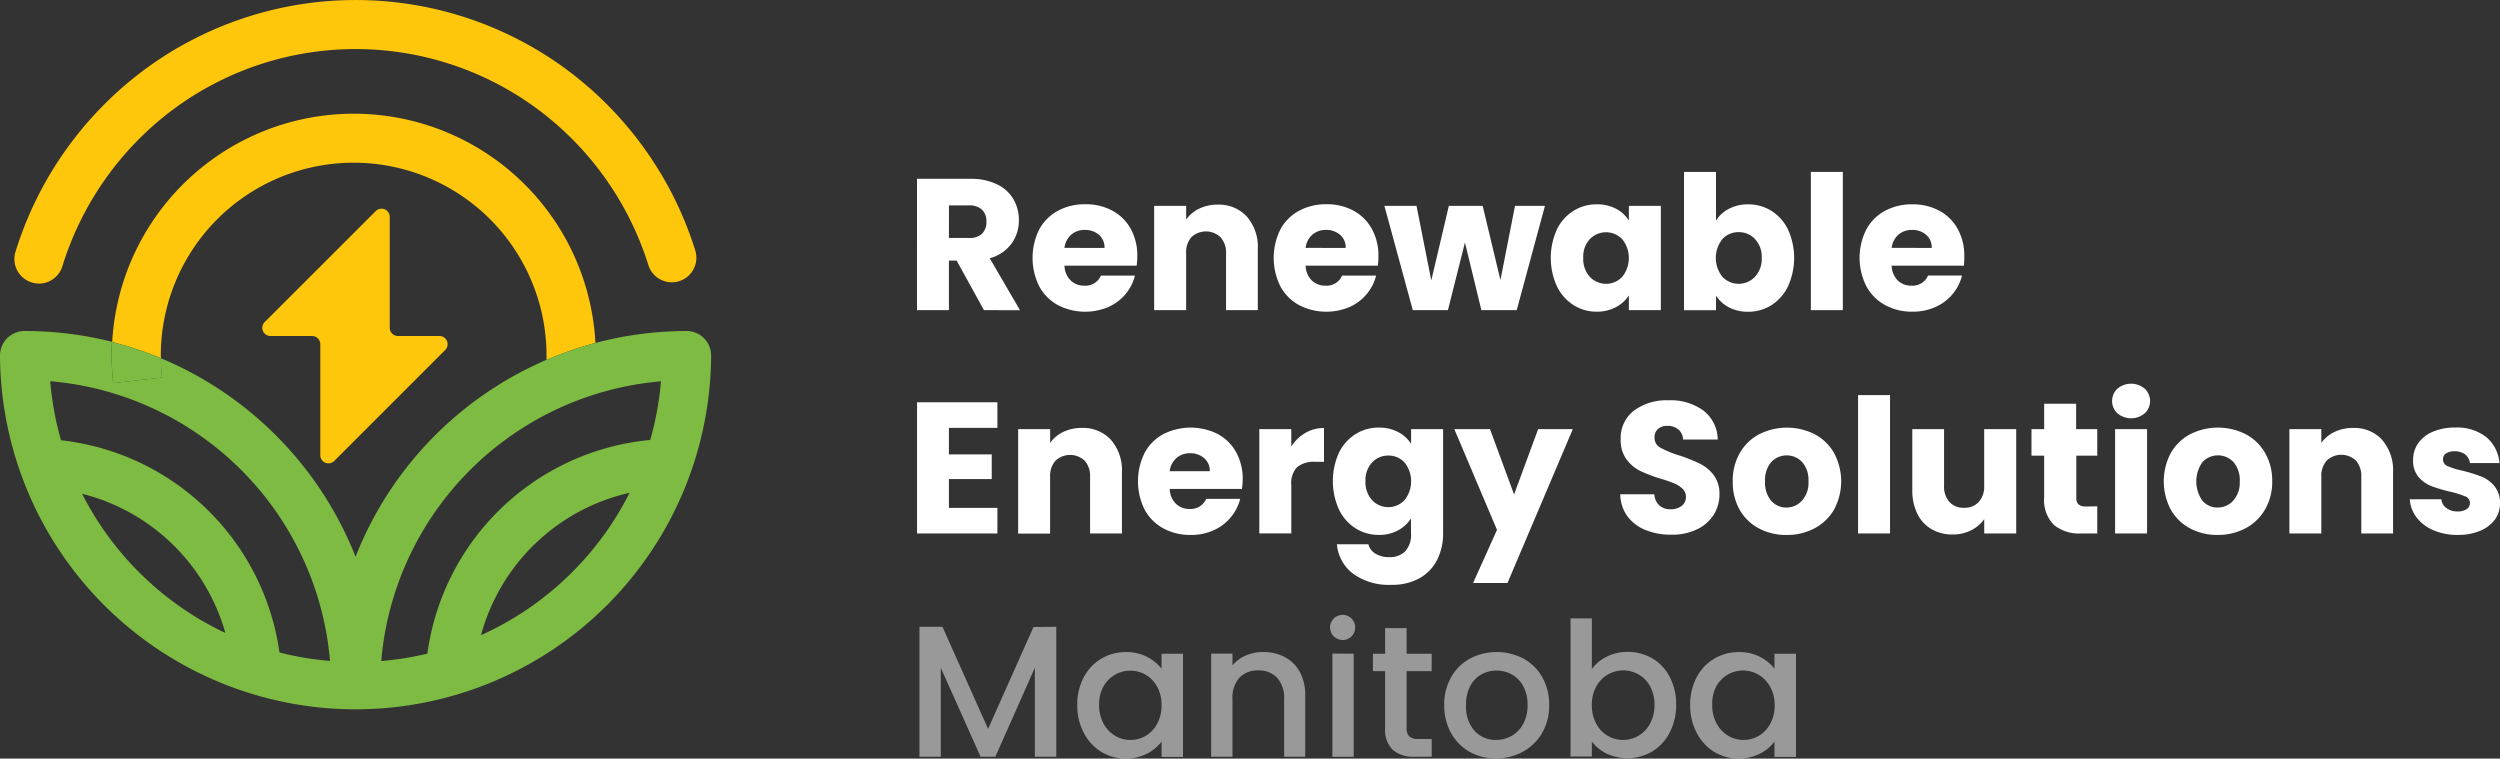
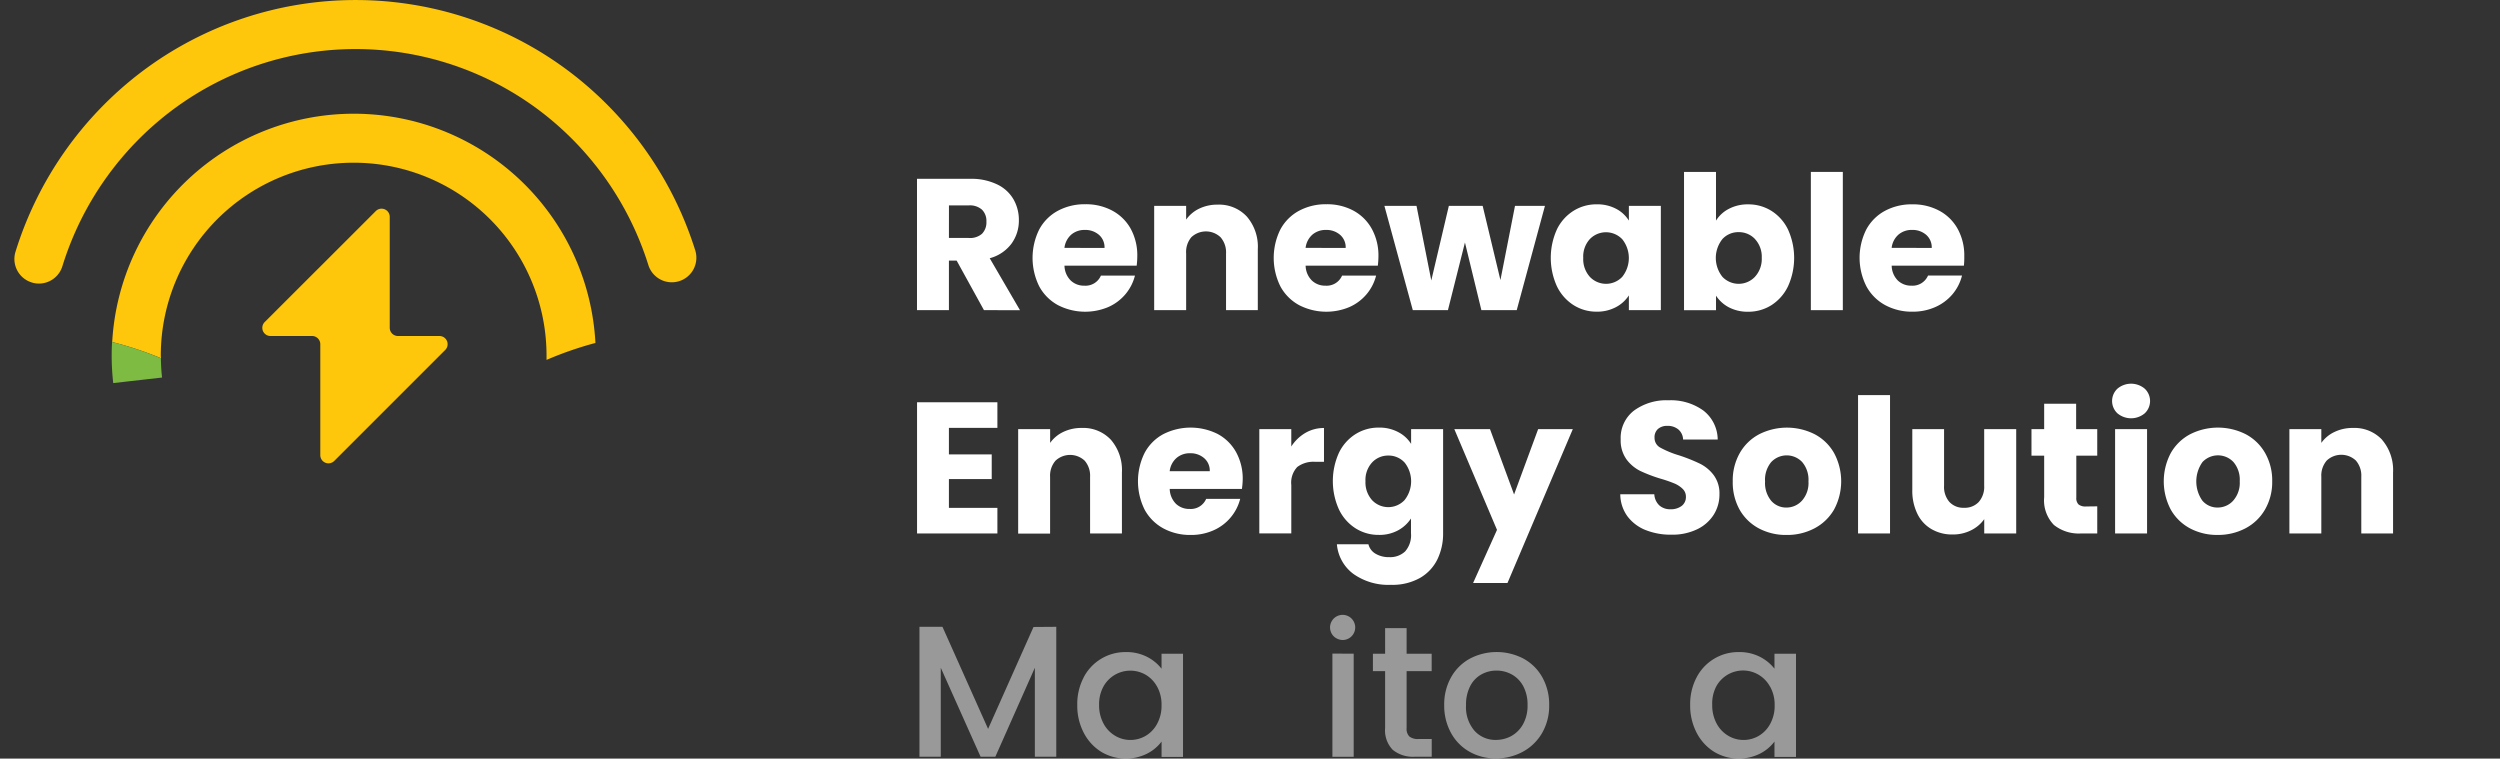
<svg xmlns="http://www.w3.org/2000/svg" width="266.246" height="80.788" viewBox="0 0 266.246 80.788">
  <rect x="0" y="0" width="266.246" height="80.788" fill="#333333" stroke="none" />
  <g id="Layer_2" data-name="Layer 2" transform="translate(0 0)">
    <g id="Layer_1" data-name="Layer 1" transform="translate(0 0)">
      <path id="Path_186" data-name="Path 186" d="M273.843,65.988l-2.907-5.276h-.824v5.276h-3.4V52h5.712a6.287,6.287,0,0,1,2.816.593,3.976,3.976,0,0,1,1.743,1.582,4.423,4.423,0,0,1,.579,2.241,4.17,4.17,0,0,1-.787,2.49,4.247,4.247,0,0,1-2.318,1.552l3.222,5.533ZM270.112,58.3h2.113a1.919,1.919,0,0,0,1.41-.447,1.728,1.728,0,0,0,.469-1.293,1.684,1.684,0,0,0-.469-1.271,1.937,1.937,0,0,0-1.4-.458h-2.12Z" transform="translate(-169.053 -32.957)" fill="#fff" />
      <path id="Path_187" data-name="Path 187" d="M311.414,65.941h-7.689a2.3,2.3,0,0,0,.666,1.582,2.032,2.032,0,0,0,1.443.549A1.787,1.787,0,0,0,307.606,67h3.625a4.961,4.961,0,0,1-1.007,1.974,5.064,5.064,0,0,1-1.831,1.373,6.338,6.338,0,0,1-5.357-.2,4.958,4.958,0,0,1-1.992-1.988,6.817,6.817,0,0,1-.011-6.067,4.873,4.873,0,0,1,1.981-1.992,5.99,5.99,0,0,1,2.929-.7,5.9,5.9,0,0,1,2.867.677A4.877,4.877,0,0,1,310.773,62a5.885,5.885,0,0,1,.707,2.929A8.6,8.6,0,0,1,311.414,65.941Zm-3.424-1.889a1.747,1.747,0,0,0-.6-1.4,2.2,2.2,0,0,0-1.494-.516,2.164,2.164,0,0,0-1.443.494,2.234,2.234,0,0,0-.732,1.417Z" transform="translate(-190.36 -37.648)" fill="#fff" />
      <path id="Path_188" data-name="Path 188" d="M345.572,60.789a4.912,4.912,0,0,1,1.164,3.475v6.488h-3.383V64.721a2.435,2.435,0,0,0-.586-1.736,2.263,2.263,0,0,0-3.109,0,2.435,2.435,0,0,0-.553,1.736v6.031H335.7V59.643h3.405v1.465a3.6,3.6,0,0,1,1.391-1.168,4.434,4.434,0,0,1,1.974-.425A4.028,4.028,0,0,1,345.572,60.789Z" transform="translate(-212.782 -37.721)" fill="#fff" />
      <path id="Path_189" data-name="Path 189" d="M381.554,65.941h-7.689a2.3,2.3,0,0,0,.666,1.582,2.032,2.032,0,0,0,1.443.549A1.787,1.787,0,0,0,377.746,67h3.625a4.961,4.961,0,0,1-1.007,1.974,5.064,5.064,0,0,1-1.831,1.373,6.338,6.338,0,0,1-5.357-.2,4.957,4.957,0,0,1-1.992-1.988,6.817,6.817,0,0,1-.011-6.067,4.873,4.873,0,0,1,1.981-1.992,5.99,5.99,0,0,1,2.929-.7,5.9,5.9,0,0,1,2.867.677,4.877,4.877,0,0,1,1.963,1.944,5.884,5.884,0,0,1,.707,2.929A8.609,8.609,0,0,1,381.554,65.941Zm-3.424-1.889a1.746,1.746,0,0,0-.6-1.4,2.2,2.2,0,0,0-1.494-.516,2.164,2.164,0,0,0-1.443.494,2.234,2.234,0,0,0-.732,1.417Z" transform="translate(-234.818 -37.648)" fill="#fff" />
      <path id="Path_190" data-name="Path 190" d="M419.759,59.87l-3.006,11.109h-3.764l-1.75-7.206-1.812,7.206h-3.742L402.66,59.87h3.42l1.574,7.946,1.871-7.946h3.6l1.893,7.905,1.552-7.905Z" transform="translate(-255.224 -37.948)" fill="#fff" />
      <path id="Path_191" data-name="Path 191" d="M451.692,62.126a4.808,4.808,0,0,1,1.765-1.992,4.588,4.588,0,0,1,2.486-.7,4.273,4.273,0,0,1,2.061.476,3.507,3.507,0,0,1,1.362,1.256V59.6h3.405V70.7h-3.405V69.134a3.661,3.661,0,0,1-1.38,1.252,4.258,4.258,0,0,1-2.058.48,4.529,4.529,0,0,1-2.468-.707,4.873,4.873,0,0,1-1.765-2.014,7.332,7.332,0,0,1,0-6.02Zm6.957,1.014a2.391,2.391,0,0,0-3.442,0,2.754,2.754,0,0,0-.7,2,2.816,2.816,0,0,0,.707,2.021,2.373,2.373,0,0,0,3.442,0,3.207,3.207,0,0,0,0-4.017Z" transform="translate(-285.894 -37.674)" fill="#fff" />
      <path id="Path_192" data-name="Path 192" d="M494.588,53.932a4.292,4.292,0,0,1,2.051-.476,4.6,4.6,0,0,1,2.49.7,4.826,4.826,0,0,1,1.761,1.992,7.322,7.322,0,0,1,0,6.023,4.892,4.892,0,0,1-1.761,2.014,4.577,4.577,0,0,1-2.49.707,4.3,4.3,0,0,1-2.05-.469,3.662,3.662,0,0,1-1.373-1.245v1.552H489.81V50h3.405v5.188a3.494,3.494,0,0,1,1.373-1.256Zm2.779,3.215a2.343,2.343,0,0,0-1.743-.732,2.289,2.289,0,0,0-1.721.732,3.222,3.222,0,0,0,0,4.031,2.384,2.384,0,0,0,3.453,0,2.805,2.805,0,0,0,.732-2.021,2.768,2.768,0,0,0-.725-2.01Z" transform="translate(-310.464 -31.692)" fill="#fff" />
      <path id="Path_193" data-name="Path 193" d="M530.105,50V64.723H526.7V50Z" transform="translate(-333.847 -31.692)" fill="#fff" />
      <path id="Path_194" data-name="Path 194" d="M551.976,65.966h-7.689a2.3,2.3,0,0,0,.655,1.582,2.032,2.032,0,0,0,1.443.549,1.79,1.79,0,0,0,1.772-1.076h3.621a4.953,4.953,0,0,1-1,1.974,5.074,5.074,0,0,1-1.831,1.373,5.859,5.859,0,0,1-2.446.5,5.95,5.95,0,0,1-2.907-.7,4.957,4.957,0,0,1-1.992-1.988,6.724,6.724,0,0,1-.026-6.053,4.9,4.9,0,0,1,1.981-1.992,6,6,0,0,1,2.929-.7,5.9,5.9,0,0,1,2.863.677,4.855,4.855,0,0,1,1.963,1.93,5.858,5.858,0,0,1,.707,2.929,8.563,8.563,0,0,1-.04.992Zm-3.423-1.889a1.758,1.758,0,0,0-.6-1.4,2.2,2.2,0,0,0-1.494-.516,2.157,2.157,0,0,0-1.443.494,2.2,2.2,0,0,0-.732,1.417Z" transform="translate(-342.826 -37.674)" fill="#fff" />
      <path id="Path_195" data-name="Path 195" d="M270.124,119.724v2.827h4.559v2.629h-4.559v3.065h5.163v2.728H266.73V117h8.557v2.728Z" transform="translate(-169.066 -74.16)" fill="#fff" />
      <path id="Path_196" data-name="Path 196" d="M306.026,125.734a4.947,4.947,0,0,1,1.164,3.475V135.7H303.8v-6.034a2.442,2.442,0,0,0-.575-1.714,2.27,2.27,0,0,0-3.109,0,2.442,2.442,0,0,0-.575,1.732v6.034H296.14V124.591h3.405v1.465a3.6,3.6,0,0,1,1.391-1.164,4.438,4.438,0,0,1,1.974-.428A4.028,4.028,0,0,1,306.026,125.734Z" transform="translate(-187.707 -78.888)" fill="#fff" />
      <path id="Path_197" data-name="Path 197" d="M342.059,130.912H334.37a2.325,2.325,0,0,0,.666,1.582,2.036,2.036,0,0,0,1.443.546,1.783,1.783,0,0,0,1.772-1.073h3.625a5.013,5.013,0,0,1-2.827,3.343,5.859,5.859,0,0,1-2.45.5,5.957,5.957,0,0,1-2.907-.7,4.965,4.965,0,0,1-1.992-1.992,6.8,6.8,0,0,1,0-6.053,4.866,4.866,0,0,1,1.981-1.988,6.437,6.437,0,0,1,5.793-.022,4.866,4.866,0,0,1,1.963,1.933,5.859,5.859,0,0,1,.707,2.929,8.656,8.656,0,0,1-.084.992Zm-3.424-1.893a1.743,1.743,0,0,0-.6-1.391,2.2,2.2,0,0,0-1.494-.52,2.146,2.146,0,0,0-1.443.5,2.223,2.223,0,0,0-.732,1.413Z" transform="translate(-209.797 -78.838)" fill="#fff" />
      <path id="Path_198" data-name="Path 198" d="M371.176,125.017a3.866,3.866,0,0,1,1.992-.527v3.6h-.934a2.863,2.863,0,0,0-1.911.549,2.432,2.432,0,0,0-.637,1.922v5.155H366.28V124.61h3.405v1.849A4.482,4.482,0,0,1,371.176,125.017Z" transform="translate(-232.165 -78.907)" fill="#fff" />
      <path id="Path_199" data-name="Path 199" d="M394.626,124.851a3.515,3.515,0,0,1,1.366,1.252v-1.571H399.4V135.62a6.291,6.291,0,0,1-.608,2.779,4.639,4.639,0,0,1-1.856,1.981,5.983,5.983,0,0,1-3.094.732,6.434,6.434,0,0,1-4-1.164,4.394,4.394,0,0,1-1.754-3.156h3.358a1.611,1.611,0,0,0,.758,1.007,2.761,2.761,0,0,0,1.465.366,2.321,2.321,0,0,0,1.684-.608,2.6,2.6,0,0,0,.626-1.941v-1.571a3.815,3.815,0,0,1-1.373,1.263,4.141,4.141,0,0,1-2.051.487,4.548,4.548,0,0,1-2.49-.707,4.856,4.856,0,0,1-1.761-2.01,7.323,7.323,0,0,1,0-6.023,4.815,4.815,0,0,1,1.761-1.988,4.6,4.6,0,0,1,2.49-.7A4.259,4.259,0,0,1,394.626,124.851Zm.659,3.226a2.292,2.292,0,0,0-1.721-.732,2.325,2.325,0,0,0-1.725.732,2.753,2.753,0,0,0-.707,2,2.83,2.83,0,0,0,.707,2.021,2.373,2.373,0,0,0,3.445,0,3.211,3.211,0,0,0,0-4.028Z" transform="translate(-245.711 -78.829)" fill="#fff" />
      <path id="Path_200" data-name="Path 200" d="M435.618,124.82l-6.957,16.385H425l2.545-5.657L423,124.82h3.8l2.563,6.957,2.563-6.957Z" transform="translate(-268.117 -79.117)" fill="#fff" />
      <path id="Path_201" data-name="Path 201" d="M473.976,130.248a4.5,4.5,0,0,1-1.941-1.465,4.028,4.028,0,0,1-.765-2.347h3.625a1.75,1.75,0,0,0,.535,1.183,1.724,1.724,0,0,0,1.2.41,1.882,1.882,0,0,0,1.194-.366,1.179,1.179,0,0,0,.436-.967,1.139,1.139,0,0,0-.366-.857,2.819,2.819,0,0,0-.857-.557,13.521,13.521,0,0,0-1.443-.5,15.8,15.8,0,0,1-2.2-.835,4.123,4.123,0,0,1-1.465-1.234,3.453,3.453,0,0,1-.615-2.131,3.661,3.661,0,0,1,1.413-3.057,5.815,5.815,0,0,1,3.683-1.1,5.9,5.9,0,0,1,3.72,1.1,3.947,3.947,0,0,1,1.516,3.076H477.96a1.465,1.465,0,0,0-.5-1.066,1.761,1.761,0,0,0-1.175-.388,1.465,1.465,0,0,0-1,.33,1.183,1.183,0,0,0-.366.945,1.164,1.164,0,0,0,.637,1.055,10.2,10.2,0,0,0,1.992.817,18.251,18.251,0,0,1,2.2.879,4.138,4.138,0,0,1,1.465,1.212,3.263,3.263,0,0,1,.619,2.05,4.028,4.028,0,0,1-.608,2.171,4.251,4.251,0,0,1-1.761,1.552,6.052,6.052,0,0,1-2.728.579,7.187,7.187,0,0,1-2.761-.491Z" transform="translate(-298.713 -73.794)" fill="#fff" />
      <path id="Path_202" data-name="Path 202" d="M506.759,135.112a5.126,5.126,0,0,1-2.05-1.992,5.972,5.972,0,0,1-.732-3.024,5.887,5.887,0,0,1,.754-3.017,5.126,5.126,0,0,1,2.072-2,6.554,6.554,0,0,1,5.891,0,5.1,5.1,0,0,1,2.069,2,6.349,6.349,0,0,1,0,6.031,5.188,5.188,0,0,1-2.091,2,6.224,6.224,0,0,1-2.959.7A6.133,6.133,0,0,1,506.759,135.112Zm4.6-2.966a2.834,2.834,0,0,0,.681-2.047,2.9,2.9,0,0,0-.666-2.05,2.263,2.263,0,0,0-3.3,0,2.929,2.929,0,0,0-.655,2.061,2.973,2.973,0,0,0,.644,2.05,2.105,2.105,0,0,0,1.622.732A2.222,2.222,0,0,0,511.358,132.146Z" transform="translate(-319.442 -78.838)" fill="#fff" />
      <path id="Path_203" data-name="Path 203" d="M543.835,114.92v14.734H540.43V114.92Z" transform="translate(-342.55 -72.842)" fill="#fff" />
      <path id="Path_204" data-name="Path 204" d="M567.266,124.82v11.109h-3.405v-1.523a3.724,3.724,0,0,1-1.4,1.186,4.273,4.273,0,0,1-1.963.447,4.357,4.357,0,0,1-2.248-.568,3.779,3.779,0,0,1-1.512-1.64,5.587,5.587,0,0,1-.538-2.53V124.82h3.383v6.031a2.438,2.438,0,0,0,.571,1.725,2.014,2.014,0,0,0,1.552.619,2.039,2.039,0,0,0,1.571-.619,2.439,2.439,0,0,0,.579-1.732V124.82Z" transform="translate(-352.543 -79.117)" fill="#fff" />
      <path id="Path_205" data-name="Path 205" d="M597.875,128.35v2.889h-1.732a4.233,4.233,0,0,1-2.885-.908,3.748,3.748,0,0,1-1.036-2.955v-4.419H590.87V120.13h1.351v-2.71h3.405v2.71h2.248v2.827h-2.23v4.46a.945.945,0,0,0,.238.732,1.19,1.19,0,0,0,.8.216Z" transform="translate(-374.521 -74.426)" fill="#fff" />
      <path id="Path_206" data-name="Path 206" d="M614.887,114.756a1.8,1.8,0,0,1,0-2.625,2.255,2.255,0,0,1,2.907,0,1.8,1.8,0,0,1,0,2.625A2.266,2.266,0,0,1,614.887,114.756Zm3.156,1.684V127.55h-3.405V116.441Z" transform="translate(-389.384 -70.737)" fill="#fff" />
      <path id="Path_207" data-name="Path 207" d="M632.148,135.112a5.127,5.127,0,0,1-2.05-1.992,6.441,6.441,0,0,1,0-6.042,5.127,5.127,0,0,1,2.069-2,6.561,6.561,0,0,1,5.9,0,5.126,5.126,0,0,1,2.069,2,5.888,5.888,0,0,1,.758,3.017,5.811,5.811,0,0,1-.769,3.013,5.181,5.181,0,0,1-2.087,2,6.265,6.265,0,0,1-2.958.7A6.126,6.126,0,0,1,632.148,135.112Zm4.6-2.966a2.853,2.853,0,0,0,.688-2.05,2.9,2.9,0,0,0-.667-2.05,2.263,2.263,0,0,0-3.3,0,3.561,3.561,0,0,0-.011,4.112,2.1,2.1,0,0,0,1.622.732,2.223,2.223,0,0,0,1.67-.743Z" transform="translate(-398.908 -78.838)" fill="#fff" />
      <path id="Path_208" data-name="Path 208" d="M675.752,125.734a4.947,4.947,0,0,1,1.164,3.475V135.7h-3.383v-6.034a2.442,2.442,0,0,0-.579-1.732,2.266,2.266,0,0,0-3.1,0,2.442,2.442,0,0,0-.578,1.732V135.7h-3.4V124.591h3.4v1.465a3.58,3.58,0,0,1,1.4-1.164,4.42,4.42,0,0,1,1.97-.428,4.027,4.027,0,0,1,3.116,1.271Z" transform="translate(-422.059 -78.888)" fill="#fff" />
-       <path id="Path_209" data-name="Path 209" d="M703.416,135.288a4.395,4.395,0,0,1-1.794-1.362,3.628,3.628,0,0,1-.732-1.941h3.365a1.292,1.292,0,0,0,.538.934,1.886,1.886,0,0,0,1.175.366,1.662,1.662,0,0,0,.985-.249.761.761,0,0,0,.348-.648.75.75,0,0,0-.5-.707,10.577,10.577,0,0,0-1.615-.505,14.829,14.829,0,0,1-1.988-.59,3.438,3.438,0,0,1-1.373-.974,2.644,2.644,0,0,1-.579-1.8,3.06,3.06,0,0,1,.524-1.761,3.567,3.567,0,0,1,1.552-1.245,5.975,5.975,0,0,1,2.439-.458,4.993,4.993,0,0,1,3.3,1.036,4.028,4.028,0,0,1,1.384,2.746H707.3a1.366,1.366,0,0,0-.509-.915,1.772,1.772,0,0,0-1.124-.337,1.571,1.571,0,0,0-.915.227.732.732,0,0,0-.319.63.758.758,0,0,0,.509.732,8.055,8.055,0,0,0,1.582.48,17.317,17.317,0,0,1,2.01.626,3.471,3.471,0,0,1,1.362,1,2.8,2.8,0,0,1,.608,1.831,2.951,2.951,0,0,1-.545,1.743,3.662,3.662,0,0,1-1.574,1.2,6.053,6.053,0,0,1-2.38.436A6.345,6.345,0,0,1,703.416,135.288Z" transform="translate(-444.256 -78.816)" fill="#fff" />
      <path id="Path_210" data-name="Path 210" d="M282,182.31v13.837h-2.281v-9.476l-4.207,9.476H273.94l-4.24-9.476v9.476h-2.27V182.31h2.45l4.859,10.871,4.837-10.853Z" transform="translate(-169.509 -115.556)" fill="#fff" opacity="0.5" />
      <path id="Path_211" data-name="Path 211" d="M314.006,192.346a5,5,0,0,1,4.489-2.688,4.815,4.815,0,0,1,2.259.509,4.581,4.581,0,0,1,1.542,1.263v-1.593h2.288v10.985H322.3v-1.633a4.475,4.475,0,0,1-1.571,1.3,5.1,5.1,0,0,1-4.859-.209,5.177,5.177,0,0,1-1.86-2.032,6.225,6.225,0,0,1-.688-2.955,6.082,6.082,0,0,1,.688-2.944Zm7.821,1a3.3,3.3,0,0,0-1.223-1.274,3.27,3.27,0,0,0-4.489,1.245,3.921,3.921,0,0,0-.469,1.963,4.09,4.09,0,0,0,.469,1.988,3.3,3.3,0,0,0,1.234,1.3,3.153,3.153,0,0,0,1.622.45,3.2,3.2,0,0,0,1.633-.439,3.241,3.241,0,0,0,1.223-1.285,3.988,3.988,0,0,0,.469-1.977,3.944,3.944,0,0,0-.469-1.977Z" transform="translate(-198.594 -120.213)" fill="#fff" opacity="0.5" />
-       <path id="Path_212" data-name="Path 212" d="M360.123,190.187a3.841,3.841,0,0,1,1.6,1.593,5.243,5.243,0,0,1,.575,2.563V200.8h-2.248v-6.129a3.193,3.193,0,0,0-.732-2.263,2.622,2.622,0,0,0-2.018-.8,2.655,2.655,0,0,0-2.021.784,3.163,3.163,0,0,0-.732,2.263V200.8h-2.27V189.814h2.27v1.256a3.75,3.75,0,0,1,1.424-1.055,4.533,4.533,0,0,1,1.831-.366A4.918,4.918,0,0,1,360.123,190.187Z" transform="translate(-223.291 -120.208)" fill="#fff" opacity="0.5" />
      <path id="Path_213" data-name="Path 213" d="M387.141,180.7a1.339,1.339,0,1,1,1.036.417A1.41,1.41,0,0,1,387.141,180.7Zm2.149,1.871v10.985h-2.266V182.567Z" transform="translate(-245.125 -112.958)" fill="#fff" opacity="0.5" />
      <path id="Path_214" data-name="Path 214" d="M402.915,187.271v6.071a1.157,1.157,0,0,0,.289.886,1.435,1.435,0,0,0,.985.271h1.4v1.889H403.79a3.4,3.4,0,0,1-2.347-.732,2.982,2.982,0,0,1-.816-2.329v-6.056h-1.3v-1.853h1.3V182.69h2.288v2.728h2.669v1.853Z" transform="translate(-253.114 -115.797)" fill="#fff" opacity="0.5" />
      <path id="Path_215" data-name="Path 215" d="M422.76,200.272a5.1,5.1,0,0,1-1.97-1.992,6.006,6.006,0,0,1-.732-2.973,5.859,5.859,0,0,1,.732-2.97,5.072,5.072,0,0,1,2.01-1.988,6.144,6.144,0,0,1,5.694,0,5.071,5.071,0,0,1,2.01,1.988,5.906,5.906,0,0,1,.732,2.97,5.8,5.8,0,0,1-.754,2.966,5.276,5.276,0,0,1-2.061,2,5.939,5.939,0,0,1-2.878.707,5.613,5.613,0,0,1-2.783-.707Zm4.452-1.681a3.222,3.222,0,0,0,1.241-1.256,4.027,4.027,0,0,0,.48-2.028,4.123,4.123,0,0,0-.458-2.021,3.086,3.086,0,0,0-1.216-1.245,3.325,3.325,0,0,0-1.633-.417,3.273,3.273,0,0,0-1.622.417,2.947,2.947,0,0,0-1.183,1.245,4.251,4.251,0,0,0-.439,2.021,3.831,3.831,0,0,0,.908,2.735,2.984,2.984,0,0,0,2.277.967,3.4,3.4,0,0,0,1.644-.417Z" transform="translate(-266.251 -120.209)" fill="#fff" opacity="0.5" />
-       <path id="Path_216" data-name="Path 216" d="M460.652,183.945a4.921,4.921,0,0,1,2.241-.509,5.053,5.053,0,0,1,2.629.7,4.863,4.863,0,0,1,1.849,1.981,6.163,6.163,0,0,1,.677,2.929,6.276,6.276,0,0,1-.677,2.955,5.071,5.071,0,0,1-1.86,2.032,5.214,5.214,0,0,1-4.877.227,4.31,4.31,0,0,1-1.564-1.274v1.593H456.8V179.87h2.27v5.393a4.284,4.284,0,0,1,1.582-1.318Zm4.621,3.145a3.255,3.255,0,0,0-1.234-1.256,3.354,3.354,0,0,0-1.644-.425,3.244,3.244,0,0,0-2.856,1.71,3.984,3.984,0,0,0-.469,1.988,4.028,4.028,0,0,0,.469,1.977,3.226,3.226,0,0,0,4.5,1.282,3.3,3.3,0,0,0,1.234-1.3,4.09,4.09,0,0,0,.469-1.988,3.922,3.922,0,0,0-.469-1.97Z" transform="translate(-289.541 -114.01)" fill="#fff" opacity="0.5" />
      <path id="Path_217" data-name="Path 217" d="M492.286,192.346a5,5,0,0,1,4.489-2.688,4.815,4.815,0,0,1,2.259.509,4.581,4.581,0,0,1,1.542,1.263v-1.593h2.292v10.985h-2.292v-1.633a4.474,4.474,0,0,1-1.571,1.3,5.1,5.1,0,0,1-4.859-.209,5.177,5.177,0,0,1-1.86-2.032,6.224,6.224,0,0,1-.688-2.969A6.081,6.081,0,0,1,492.286,192.346Zm7.821,1a3.3,3.3,0,0,0-1.223-1.274,3.251,3.251,0,0,0-4.5,1.227,3.921,3.921,0,0,0-.439,1.981,4.089,4.089,0,0,0,.469,1.988,3.3,3.3,0,0,0,1.234,1.3,3.153,3.153,0,0,0,1.622.45,3.2,3.2,0,0,0,1.633-.439,3.241,3.241,0,0,0,1.223-1.285,3.988,3.988,0,0,0,.469-1.977,3.943,3.943,0,0,0-.483-1.977Z" transform="translate(-311.597 -120.213)" fill="#fff" opacity="0.5" />
      <path id="Path_218" data-name="Path 218" d="M6.8,30.2a2.508,2.508,0,0,1-.765-.117,2.611,2.611,0,0,1-1.739-3.262,38.252,38.252,0,0,1,13.5-19.223,37.8,37.8,0,0,1,45.374-.059A38.226,38.226,0,0,1,76.677,26.619a2.617,2.617,0,1,1-4.991,1.574A32.983,32.983,0,0,0,60.028,11.717a32.566,32.566,0,0,0-39.094.055A32.99,32.99,0,0,0,9.294,28.344,2.614,2.614,0,0,1,6.8,30.2Z" transform="translate(-2.648 0)" fill="#fec70b" />
      <path id="Path_219" data-name="Path 219" d="M23.88,143.62a32.837,32.837,0,0,0,15.258,14.822A21.237,21.237,0,0,0,23.88,143.62Z" transform="translate(-15.136 -91.033)" fill="none" />
      <path id="Path_220" data-name="Path 220" d="M139.9,158.483a32.851,32.851,0,0,0,15.825-15.173A21.237,21.237,0,0,0,139.9,158.483Z" transform="translate(-88.675 -90.836)" fill="none" />
      <path id="Path_221" data-name="Path 221" d="M67.3,47.33A20.563,20.563,0,0,0,46.76,67.868v.282A38.08,38.08,0,0,1,67.5,89.291,38.08,38.08,0,0,1,87.821,68.329q0-.231,0-.461A20.56,20.56,0,0,0,67.3,47.33Z" transform="translate(-29.639 -30)" fill="none" />
      <path id="Path_222" data-name="Path 222" d="M14.6,110.88a32.441,32.441,0,0,0,1.153,6.291,26.44,26.44,0,0,1,23.265,22.6,32.134,32.134,0,0,0,5.386.9,32.687,32.687,0,0,0-29.8-29.79Z" transform="translate(-9.254 -70.281)" fill="none" />
      <path id="Path_223" data-name="Path 223" d="M110.88,140.67a32.472,32.472,0,0,0,4.917-.791,26.429,26.429,0,0,1,23.734-22.753,32.31,32.31,0,0,0,1.139-6.247,32.687,32.687,0,0,0-29.79,29.79Z" transform="translate(-70.281 -70.281)" fill="none" />
      <path id="Path_224" data-name="Path 224" d="M37.8,58.829a20.54,20.54,0,1,1,41.081,0c0,.154,0,.308,0,.461a37.685,37.685,0,0,1,5.207-1.805,25.77,25.77,0,0,0-51.463-.1,37.742,37.742,0,0,1,5.2,1.728A2.378,2.378,0,0,1,37.8,58.829Z" transform="translate(-20.676 -20.961)" fill="#fec70b" />
-       <path id="Path_225" data-name="Path 225" d="M73.121,96.28a37.908,37.908,0,0,0-35.253,24.038A38.08,38.08,0,0,0,17.129,99.176a18.262,18.262,0,0,0,.124,2.058l-5.2.59a26,26,0,0,1-.165-2.929c0-.487,0-.967.04-1.465a37.776,37.776,0,0,0-9.319-1.15A2.614,2.614,0,0,0,0,98.894a37.868,37.868,0,0,0,75.735,0A2.614,2.614,0,0,0,73.121,96.28ZM8.744,113.614A21.237,21.237,0,0,1,24,128.436,32.837,32.837,0,0,1,8.744,113.614Zm21.021,16.9A26.44,26.44,0,0,0,6.5,107.916a32.441,32.441,0,0,1-1.153-6.291,32.687,32.687,0,0,1,29.8,29.79A32.132,32.132,0,0,1,29.765,130.515Zm21.46-1.831A21.237,21.237,0,0,1,67.05,113.511a32.851,32.851,0,0,1-15.825,15.162Zm18.026-20.8a26.429,26.429,0,0,0-23.734,22.753,32.474,32.474,0,0,1-4.917.791,32.687,32.687,0,0,1,29.79-29.79,32.309,32.309,0,0,1-1.139,6.236Z" transform="translate(0 -61.027)" fill="#7ebb42" />
      <path id="Path_226" data-name="Path 226" d="M32.645,103.846l5.2-.59c-.077-.677-.114-1.366-.124-2.058a37.745,37.745,0,0,0-5.2-1.728c-.026.48-.04.959-.04,1.465a26,26,0,0,0,.165,2.911Z" transform="translate(-20.587 -63.049)" fill="#7ebb42" />
      <path id="Path_227" data-name="Path 227" d="M95.158,74.256H90.738a.875.875,0,0,1-.871-.871V61.569a.871.871,0,0,0-1.49-.615L76.554,72.766a.871.871,0,0,0,.615,1.49H81.6a.875.875,0,0,1,.871.871V86.943a.871.871,0,0,0,1.49.615L95.773,75.746a.871.871,0,0,0-.615-1.49Z" transform="translate(-48.36 -38.472)" fill="#fec70b" />
    </g>
  </g>
</svg>